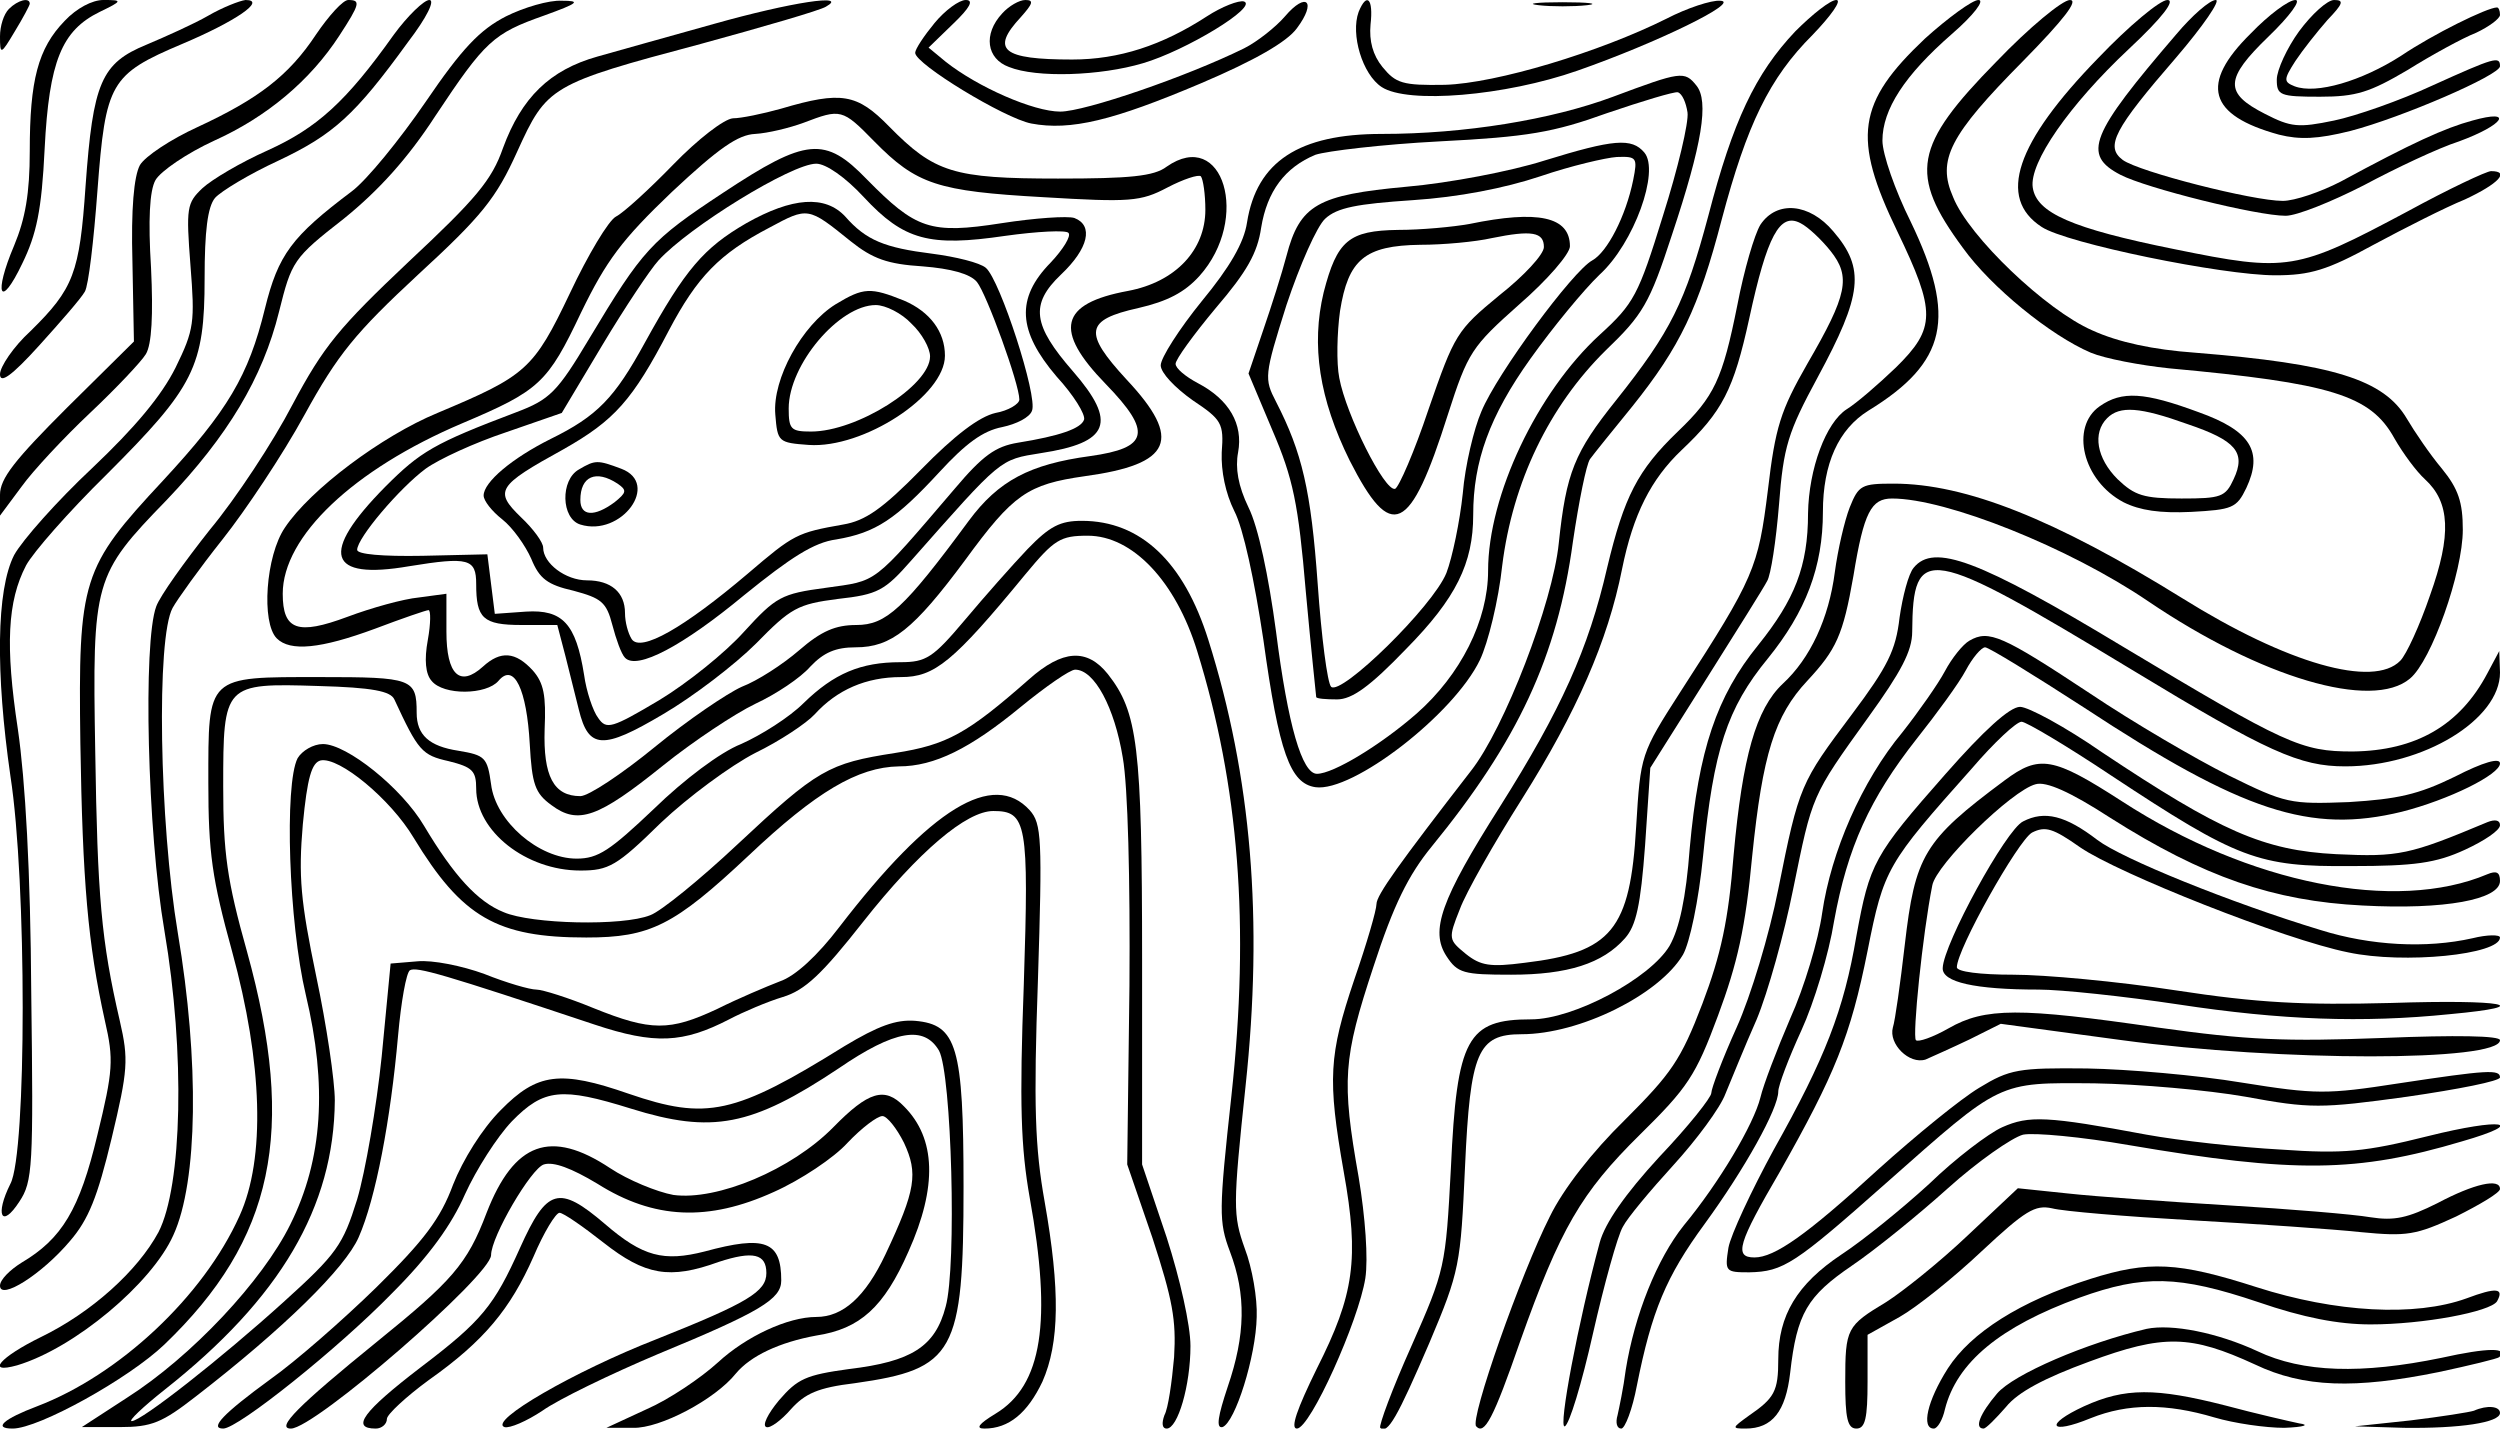
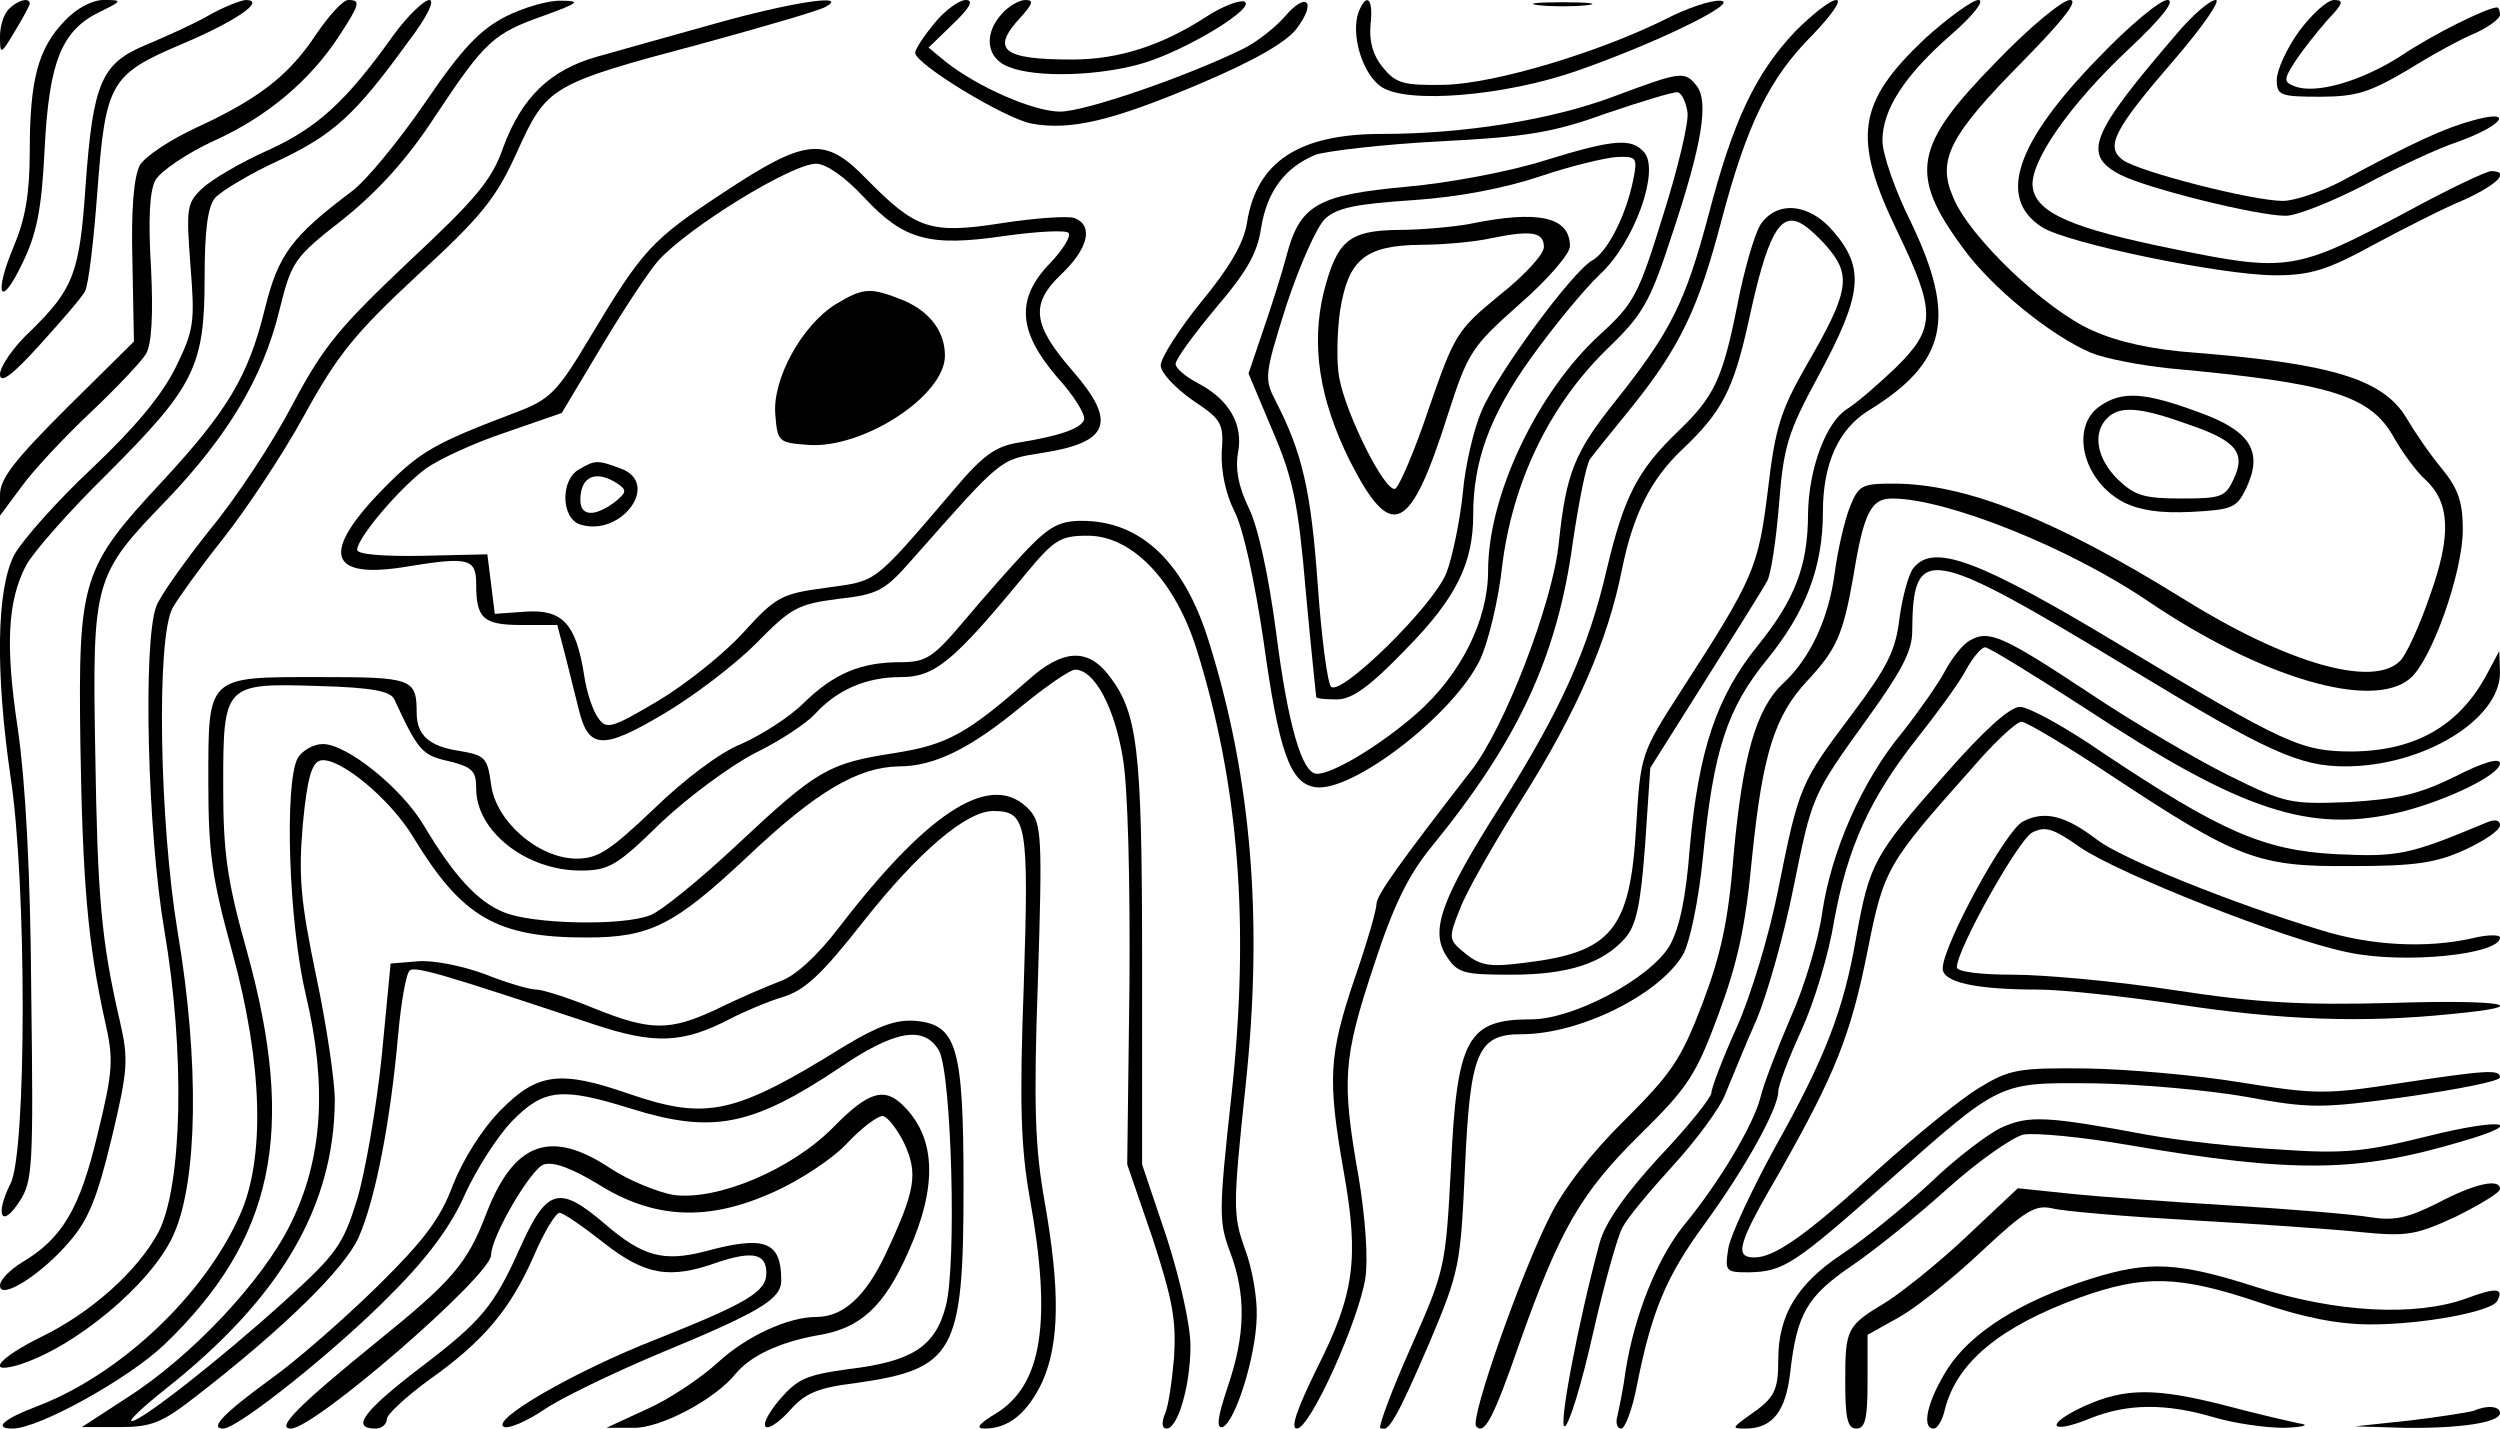
<svg xmlns="http://www.w3.org/2000/svg" version="1.0" width="336" height="192" viewBox="0 0 336 192" preserveAspectRatio="xMidYMid meet">
  <g transform="translate(0,192) scale(0.1,-0.1)" fill="#000000" stroke="none">
    <path d="M12 1908 c-7 -7 -12 -23 -12 -37 0 -25 1 -25 20 7 11 18 20 35 20 37 0 9 -16 5 -28 -7z" />
    <path d="M87 1892 c-36 -37 -47 -80 -47 -175 0 -57 -6 -91 -21 -127 -28 -66 -19 -87 11 -24 19 39 26 71 30 154 6 118 23 159 74 184 31 15 31 16 5 16 -15 0 -36 -11 -52 -28z" />
    <path d="M280 1899 c-19 -11 -57 -28 -83 -39 -61 -25 -72 -51 -82 -190 -8 -117 -16 -138 -74 -195 -23 -21 -41 -48 -41 -58 0 -13 15 -3 53 39 28 31 56 63 61 72 5 8 12 69 17 136 11 145 17 156 114 197 71 30 114 59 85 59 -8 -1 -31 -10 -50 -21z" />
    <path d="M425 1874 c-37 -56 -78 -87 -160 -125 -35 -16 -70 -39 -77 -51 -8 -15 -12 -59 -10 -130 l2 -107 -90 -89 c-70 -70 -90 -95 -90 -117 l0 -28 29 39 c15 21 57 66 92 99 35 33 69 69 75 79 8 13 10 53 7 116 -4 64 -2 104 6 118 7 12 42 36 79 53 71 32 129 81 168 141 28 43 29 48 12 48 -7 0 -26 -21 -43 -46z" />
    <path d="M529 1873 c-64 -90 -103 -125 -169 -155 -36 -16 -75 -39 -88 -51 -21 -20 -22 -26 -16 -104 6 -76 5 -86 -20 -137 -19 -38 -54 -80 -112 -135 -47 -44 -94 -97 -105 -117 -24 -47 -25 -158 -5 -297 22 -141 22 -507 0 -548 -21 -42 -12 -61 12 -24 18 27 19 47 16 280 -1 165 -8 286 -18 355 -17 112 -14 172 11 220 9 17 57 72 109 123 117 117 131 144 131 263 0 63 4 96 14 108 8 9 46 32 85 50 74 35 103 61 174 159 26 34 37 57 29 57 -7 0 -29 -21 -48 -47z" />
    <path d="M680 1898 c-35 -18 -59 -43 -108 -115 -35 -51 -79 -105 -99 -120 -81 -61 -99 -85 -117 -158 -22 -90 -50 -137 -137 -231 -109 -117 -114 -132 -111 -353 3 -186 10 -269 33 -373 12 -52 11 -67 -10 -153 -24 -101 -48 -140 -102 -172 -16 -10 -29 -23 -29 -31 0 -20 56 15 94 60 25 29 37 59 56 138 22 92 23 106 11 158 -25 108 -30 167 -33 362 -4 230 -2 237 96 338 82 86 129 164 151 253 17 68 19 72 87 125 47 38 86 81 123 138 67 101 78 111 146 135 47 17 50 20 24 20 -17 1 -51 -9 -75 -21z" />
    <path d="M960 1888 c-58 -16 -128 -36 -157 -44 -64 -18 -102 -55 -127 -123 -15 -43 -36 -68 -127 -153 -93 -88 -114 -113 -156 -192 -26 -50 -76 -126 -111 -168 -34 -43 -67 -89 -72 -103 -18 -48 -12 -302 11 -436 28 -164 24 -343 -8 -405 -28 -52 -90 -108 -158 -141 -55 -27 -75 -50 -32 -38 77 23 181 110 210 175 33 72 35 234 6 406 -25 150 -29 397 -7 437 6 11 36 53 67 92 31 39 81 114 110 167 45 82 69 111 153 189 86 79 105 103 133 165 40 88 44 91 247 145 84 23 160 45 168 50 32 18 -47 6 -150 -23z" />
    <path d="M1256 1889 c-14 -17 -26 -35 -26 -40 0 -15 120 -88 156 -95 53 -10 110 4 228 54 73 31 116 56 129 74 27 36 13 50 -16 16 -12 -14 -37 -34 -55 -43 -77 -38 -214 -85 -247 -85 -36 0 -111 33 -154 67 l-23 19 33 32 c23 22 28 32 17 32 -9 0 -28 -14 -42 -31z" />
    <path d="M1347 1902 c-26 -28 -21 -61 9 -72 37 -15 123 -12 180 5 58 17 155 76 136 83 -7 2 -30 -7 -50 -20 -60 -39 -118 -58 -181 -58 -94 0 -110 13 -69 57 16 18 18 23 6 23 -8 0 -22 -8 -31 -18z" />
    <path d="M1826 1904 c-11 -30 5 -84 31 -101 35 -23 166 -12 263 22 106 37 221 93 192 94 -12 1 -45 -10 -72 -24 -90 -45 -229 -87 -298 -89 -57 -1 -66 2 -84 24 -13 16 -18 35 -16 57 4 35 -5 44 -16 17z" />
    <path d="M2068 1913 c17 -2 47 -2 65 0 17 2 3 4 -33 4 -36 0 -50 -2 -32 -4z" />
    <path d="M2413 1878 c-54 -57 -84 -121 -117 -248 -31 -116 -50 -155 -124 -248 -56 -70 -67 -97 -77 -192 -8 -80 -73 -249 -118 -306 -96 -124 -127 -167 -127 -179 0 -8 -13 -53 -30 -102 -34 -101 -36 -133 -14 -258 21 -117 14 -165 -36 -264 -27 -55 -36 -81 -27 -81 18 0 83 145 92 202 4 26 0 82 -9 136 -23 130 -21 159 20 283 27 83 47 123 78 161 116 142 169 255 190 410 8 54 18 104 23 111 5 7 31 39 57 71 64 80 89 132 120 251 34 128 64 190 122 248 25 26 40 47 32 47 -8 0 -32 -19 -55 -42z" />
    <path d="M2587 1868 c-91 -86 -98 -133 -37 -259 52 -108 52 -130 -2 -183 -24 -23 -53 -48 -66 -56 -28 -18 -51 -80 -52 -140 0 -71 -18 -116 -67 -177 -56 -69 -80 -141 -92 -273 -5 -67 -14 -108 -27 -131 -26 -44 -129 -99 -186 -99 -86 0 -100 -25 -108 -200 -7 -133 -8 -137 -53 -239 -26 -58 -44 -107 -42 -110 10 -9 23 14 66 114 41 97 42 105 48 237 7 154 17 178 76 178 78 0 185 53 217 107 9 16 21 72 27 133 14 142 32 198 87 265 51 63 74 123 74 197 0 65 21 111 61 136 106 65 119 125 57 254 -21 42 -38 91 -38 109 0 42 30 88 93 143 30 26 45 46 36 46 -8 0 -41 -24 -72 -52z" />
    <path d="M2683 1837 c-111 -113 -118 -151 -45 -250 38 -53 118 -118 172 -141 19 -8 67 -17 105 -21 218 -20 271 -36 303 -94 12 -21 30 -45 41 -55 34 -31 36 -75 7 -156 -14 -41 -32 -80 -40 -88 -36 -37 -152 -4 -293 84 -171 106 -291 154 -388 154 -43 0 -47 -2 -59 -32 -7 -18 -16 -57 -20 -87 -8 -62 -33 -116 -70 -150 -36 -34 -54 -98 -66 -230 -7 -88 -17 -134 -42 -200 -29 -76 -42 -94 -104 -156 -44 -43 -83 -93 -101 -130 -39 -77 -108 -273 -99 -282 11 -12 23 10 59 114 54 152 82 200 161 278 64 63 75 79 105 160 26 70 37 118 46 215 14 136 30 188 74 235 39 42 48 61 62 141 14 86 24 104 52 104 73 0 238 -66 344 -138 152 -103 301 -147 352 -104 29 24 71 143 71 200 0 37 -6 55 -28 82 -16 19 -37 50 -47 67 -31 53 -99 74 -285 89 -56 4 -103 14 -138 30 -62 27 -166 126 -187 179 -22 50 -5 83 94 183 55 56 75 82 63 82 -10 0 -55 -37 -99 -83z" />
    <path d="M2820 1842 c-111 -114 -136 -188 -76 -227 33 -22 243 -65 314 -65 47 0 70 7 132 41 41 22 96 50 123 61 45 21 61 38 35 38 -6 0 -57 -24 -112 -54 -150 -80 -161 -82 -313 -51 -139 28 -186 49 -191 83 -5 33 49 111 129 186 46 43 63 66 52 66 -10 0 -52 -35 -93 -78z" />
    <path d="M2925 1874 c-116 -135 -127 -162 -75 -189 35 -18 183 -55 222 -55 15 0 62 19 105 41 43 23 100 50 128 59 60 22 75 44 18 28 -37 -10 -81 -30 -177 -82 -27 -14 -62 -26 -78 -26 -40 0 -193 39 -215 55 -24 18 -12 41 72 138 36 42 60 77 53 77 -8 0 -32 -21 -53 -46z" />
-     <path d="M3025 1875 c-69 -68 -57 -110 38 -136 28 -7 52 -6 96 5 69 18 201 75 201 87 0 14 -7 12 -91 -26 -43 -20 -103 -41 -132 -47 -48 -10 -58 -9 -93 9 -55 28 -54 47 5 104 29 28 44 49 36 49 -9 0 -36 -20 -60 -45z" />
    <path d="M3090 1878 c-16 -22 -30 -52 -30 -65 0 -21 4 -23 58 -23 49 0 67 6 118 36 32 20 74 43 92 50 17 8 32 19 32 24 0 6 -2 10 -4 10 -13 0 -86 -36 -129 -65 -53 -34 -114 -52 -143 -41 -15 6 -15 9 1 34 10 15 29 39 43 55 21 22 23 27 9 27 -9 0 -30 -19 -47 -42z" />
    <path d="M2168 1790 c-83 -31 -200 -50 -311 -50 -111 0 -168 -37 -181 -119 -4 -27 -23 -60 -61 -106 -30 -37 -55 -76 -55 -86 0 -10 19 -30 43 -47 39 -26 42 -31 39 -70 -1 -25 5 -55 17 -79 12 -23 27 -93 39 -173 21 -152 36 -193 70 -198 50 -7 186 98 221 171 11 23 25 80 30 127 14 112 63 214 139 289 50 48 59 63 89 155 41 123 50 180 33 201 -16 20 -21 19 -112 -15z m100 -21 c2 -13 -13 -76 -33 -139 -33 -107 -39 -118 -85 -160 -84 -77 -150 -216 -150 -317 0 -67 -37 -140 -96 -192 -48 -42 -112 -81 -134 -81 -20 0 -39 65 -55 191 -10 75 -24 141 -37 167 -14 29 -18 53 -14 74 7 38 -12 71 -54 93 -17 9 -30 20 -30 26 0 6 24 39 54 75 42 49 56 74 61 108 8 49 32 81 73 98 15 5 90 14 167 18 118 6 153 12 225 38 47 16 90 29 95 28 6 -2 11 -14 13 -27z" />
    <path d="M2075 1704 c-44 -14 -127 -30 -185 -35 -119 -11 -143 -24 -161 -93 -6 -23 -20 -67 -31 -99 l-20 -59 32 -76 c28 -65 35 -99 45 -217 7 -77 14 -141 14 -142 1 -2 13 -3 28 -3 20 0 44 17 93 68 67 68 90 115 90 180 0 72 22 133 77 210 30 42 72 93 93 113 46 42 81 139 60 164 -17 20 -41 18 -135 -11z m120 -26 c-10 -49 -35 -97 -55 -108 -26 -14 -128 -152 -149 -203 -10 -23 -22 -73 -25 -110 -4 -38 -14 -86 -22 -107 -18 -45 -142 -166 -155 -153 -5 5 -13 67 -18 138 -9 126 -21 177 -56 245 -16 31 -16 35 14 130 18 54 41 106 52 116 16 15 43 20 118 25 61 4 123 16 171 32 41 14 88 25 103 26 27 1 28 -1 22 -31z" />
    <path d="M1975 1619 c-22 -4 -65 -8 -96 -8 -66 -1 -82 -14 -100 -84 -17 -71 -6 -143 35 -226 56 -110 81 -99 132 62 27 84 32 91 96 148 38 33 68 68 68 78 0 40 -43 49 -135 30z m100 -31 c0 -10 -27 -39 -60 -65 -57 -47 -60 -52 -95 -153 -19 -57 -40 -105 -45 -107 -14 -4 -66 100 -75 149 -4 20 -3 61 1 90 11 69 33 88 108 89 31 0 74 4 96 9 54 11 70 8 70 -12z" />
-     <path d="M1050 1774 c-25 -7 -54 -13 -65 -13 -12 -1 -47 -28 -80 -62 -32 -33 -67 -65 -77 -70 -10 -5 -38 -52 -62 -103 -49 -103 -59 -111 -178 -161 -75 -31 -171 -103 -205 -154 -26 -38 -32 -128 -11 -149 18 -18 59 -14 132 13 37 14 69 25 72 25 3 0 3 -18 -1 -40 -5 -27 -3 -46 5 -55 16 -20 74 -19 90 0 21 25 38 -12 42 -85 3 -54 7 -66 29 -82 36 -27 63 -17 150 53 41 33 97 70 124 83 28 13 61 35 74 50 18 19 34 26 61 26 48 0 78 24 147 117 65 89 84 102 161 113 117 16 132 49 56 130 -58 63 -56 80 16 96 39 9 62 21 82 43 69 77 32 200 -44 147 -17 -13 -50 -16 -146 -16 -141 0 -166 8 -227 70 -43 44 -64 48 -145 24z m125 -44 c57 -58 85 -67 227 -75 117 -7 131 -6 167 13 21 11 42 18 45 15 3 -4 6 -24 6 -45 0 -54 -40 -97 -104 -109 -92 -17 -100 -53 -30 -125 63 -65 58 -86 -21 -97 -81 -11 -123 -33 -163 -87 -87 -118 -111 -140 -151 -140 -28 0 -47 -8 -77 -34 -22 -19 -56 -41 -77 -49 -20 -9 -73 -45 -117 -81 -44 -36 -89 -66 -100 -66 -36 0 -50 27 -48 90 2 45 -1 62 -16 79 -23 25 -43 27 -67 5 -31 -28 -49 -11 -49 47 l0 51 -37 -5 c-21 -2 -64 -14 -96 -26 -67 -25 -87 -18 -87 31 0 77 95 167 241 229 104 44 115 54 160 149 34 70 55 98 122 162 63 59 89 77 112 78 17 1 46 8 65 15 50 19 52 19 95 -25z" />
    <path d="M972 1661 c-97 -64 -108 -76 -180 -196 -43 -72 -53 -82 -98 -99 -111 -42 -129 -53 -176 -100 -89 -90 -78 -126 32 -107 80 13 90 10 90 -24 0 -46 9 -55 61 -55 l48 0 11 -42 c6 -24 14 -56 18 -72 13 -53 32 -54 113 -6 41 24 97 67 125 95 47 48 56 53 110 60 54 6 63 11 99 52 122 138 118 135 174 144 92 14 103 41 43 110 -54 62 -58 90 -16 130 37 35 44 66 18 76 -9 3 -53 0 -98 -7 -96 -15 -115 -8 -181 59 -56 58 -81 56 -193 -18z m189 -6 c54 -58 88 -67 190 -52 43 6 82 8 85 4 4 -4 -7 -22 -24 -40 -47 -48 -44 -92 8 -153 23 -25 39 -51 37 -58 -4 -12 -33 -22 -89 -31 -30 -5 -47 -17 -85 -62 -112 -131 -103 -123 -173 -133 -60 -8 -67 -12 -110 -59 -25 -28 -76 -69 -114 -92 -64 -38 -71 -40 -82 -24 -7 9 -16 36 -19 58 -11 69 -29 88 -78 85 l-42 -3 -5 40 -5 40 -87 -2 c-54 -1 -88 2 -88 8 0 16 57 83 92 109 18 13 66 35 108 49 l75 26 55 92 c30 50 64 101 75 113 41 45 179 130 212 130 13 0 39 -18 64 -45z" />
-     <path d="M1003 1620 c-57 -33 -82 -62 -136 -160 -41 -75 -64 -99 -127 -130 -52 -26 -90 -58 -90 -76 0 -7 11 -21 25 -32 14 -11 31 -35 39 -53 11 -27 22 -35 57 -43 37 -10 44 -15 52 -46 5 -19 12 -39 17 -44 16 -17 78 16 160 84 63 51 94 71 124 75 53 9 80 27 139 91 35 38 58 55 84 60 19 4 37 13 40 22 8 19 -43 176 -62 192 -8 7 -41 15 -72 19 -64 8 -89 18 -117 50 -27 29 -71 26 -133 -9z m140 -24 c30 -24 50 -31 97 -34 38 -3 64 -10 73 -21 13 -16 57 -137 57 -158 0 -6 -15 -15 -32 -18 -22 -5 -55 -30 -100 -76 -52 -53 -75 -69 -105 -74 -62 -11 -66 -13 -128 -66 -86 -73 -144 -106 -156 -88 -5 8 -9 23 -9 35 0 28 -19 44 -51 44 -29 0 -59 23 -59 44 0 7 -13 25 -30 41 -36 35 -32 42 57 91 69 39 93 66 142 160 38 72 68 103 135 138 52 28 52 28 109 -18z" />
-     <path d="M1123 1511 c-45 -28 -85 -100 -81 -148 3 -37 4 -38 45 -41 73 -5 183 66 183 120 0 32 -20 59 -55 74 -45 18 -54 18 -92 -5z m102 -26 c14 -13 25 -33 25 -44 0 -39 -98 -101 -160 -101 -27 0 -30 3 -30 31 0 59 68 139 117 139 13 0 35 -11 48 -25z" />
+     <path d="M1123 1511 c-45 -28 -85 -100 -81 -148 3 -37 4 -38 45 -41 73 -5 183 66 183 120 0 32 -20 59 -55 74 -45 18 -54 18 -92 -5z m102 -26 z" />
    <path d="M778 1289 c-25 -14 -24 -66 2 -74 55 -17 108 55 55 75 -32 12 -35 12 -57 -1z m52 -19 c13 -9 12 -12 -4 -25 -27 -20 -46 -19 -46 3 0 32 21 41 50 22z" />
    <path d="M2366 1618 c-8 -13 -22 -61 -31 -108 -20 -100 -31 -123 -80 -170 -54 -52 -72 -87 -95 -183 -25 -109 -62 -191 -144 -321 -80 -126 -94 -167 -72 -201 15 -23 23 -25 87 -25 76 0 123 15 153 49 15 17 21 44 27 125 l7 104 75 119 c41 65 78 124 82 132 5 8 12 54 16 103 6 78 12 97 52 171 60 111 64 146 21 196 -32 38 -76 42 -98 9z m94 -35 c28 -35 23 -59 -31 -152 -36 -63 -43 -85 -53 -170 -13 -104 -18 -117 -117 -270 -54 -84 -54 -85 -60 -182 -8 -139 -33 -169 -150 -183 -46 -6 -59 -4 -79 12 -23 19 -24 20 -8 60 8 22 46 89 84 149 73 116 115 212 134 308 15 74 39 121 80 160 55 52 70 81 91 177 24 111 41 143 69 128 10 -5 28 -22 40 -37z" />
    <path d="M2822 1374 c-40 -28 -23 -100 32 -129 22 -11 49 -15 91 -13 55 3 61 5 74 32 23 49 6 77 -64 102 -73 27 -103 29 -133 8z m118 -24 c65 -22 79 -38 62 -74 -11 -24 -17 -26 -70 -26 -51 0 -63 4 -86 26 -28 28 -34 62 -14 82 17 17 44 15 108 -8z" />
    <path d="M1381 1182 c-20 -21 -58 -64 -84 -95 -43 -51 -52 -57 -87 -57 -53 0 -89 -15 -130 -55 -19 -19 -57 -43 -84 -55 -28 -11 -77 -48 -117 -87 -59 -56 -75 -67 -104 -67 -51 0 -109 50 -115 100 -5 36 -8 39 -44 45 -39 6 -56 21 -56 51 0 46 -6 48 -130 48 -153 0 -150 3 -150 -142 0 -94 5 -129 32 -227 41 -150 45 -278 10 -355 -49 -109 -162 -214 -272 -256 -45 -17 -60 -30 -33 -30 35 0 156 67 204 113 147 141 178 286 111 528 -27 96 -32 133 -32 222 0 138 1 139 128 135 73 -2 97 -7 102 -18 32 -69 37 -75 73 -83 32 -8 37 -13 37 -37 0 -57 67 -110 140 -110 38 0 49 6 108 64 37 35 94 77 127 94 33 16 69 40 80 52 30 33 69 50 116 50 45 0 70 20 167 138 39 47 47 52 84 52 60 0 118 -61 147 -155 56 -181 71 -368 46 -598 -17 -155 -17 -169 -2 -209 22 -58 21 -112 -3 -182 -13 -39 -16 -56 -7 -54 17 6 45 95 46 148 1 25 -6 66 -16 92 -16 45 -16 57 1 218 24 224 8 416 -50 600 -33 105 -91 160 -170 160 -29 0 -43 -7 -73 -38z" />
    <path d="M2572 1157 c-7 -8 -15 -39 -19 -67 -5 -44 -16 -66 -64 -130 -69 -92 -71 -95 -99 -235 -12 -61 -37 -144 -56 -186 -19 -42 -34 -82 -34 -88 0 -6 -31 -45 -70 -86 -46 -50 -73 -89 -80 -115 -29 -107 -56 -250 -47 -247 6 2 23 58 38 125 15 66 33 131 40 143 6 12 37 49 68 83 31 34 63 77 70 96 8 19 26 64 42 100 15 36 37 115 49 175 26 127 24 124 101 231 44 61 59 89 59 115 1 119 19 116 295 -51 183 -111 226 -130 287 -130 105 0 208 63 208 126 l-1 29 -16 -30 c-37 -70 -96 -104 -181 -105 -69 0 -89 9 -309 141 -194 117 -254 139 -281 106z" />
    <path d="M2647 1059 c-9 -5 -24 -24 -33 -41 -9 -17 -35 -54 -57 -82 -55 -66 -96 -161 -108 -243 -5 -36 -24 -100 -43 -142 -18 -42 -36 -89 -40 -106 -9 -36 -55 -114 -103 -172 -36 -45 -66 -120 -78 -194 -3 -24 -9 -52 -11 -61 -3 -10 -1 -18 5 -18 5 0 15 26 21 58 20 100 39 146 91 217 54 74 99 155 99 178 0 8 14 45 31 82 17 37 37 103 44 147 18 99 48 165 111 245 27 34 57 75 66 92 9 17 21 31 26 31 5 0 65 -37 133 -81 213 -140 304 -170 427 -140 63 16 132 50 132 65 0 8 -22 2 -61 -18 -49 -24 -77 -30 -142 -34 -79 -3 -85 -2 -162 36 -44 22 -128 71 -186 110 -118 78 -136 86 -162 71z" />
    <path d="M1383 1007 c-83 -73 -110 -88 -180 -99 -90 -14 -104 -22 -212 -123 -50 -47 -103 -90 -117 -95 -37 -15 -160 -12 -197 4 -35 14 -67 49 -107 116 -30 51 -104 110 -136 110 -13 0 -28 -9 -34 -19 -18 -35 -12 -221 11 -318 29 -122 23 -221 -21 -309 -37 -75 -132 -177 -220 -233 l-60 -39 51 0 c43 0 57 6 102 41 119 92 201 173 219 214 23 52 43 158 53 271 4 45 11 85 16 88 9 5 44 -5 248 -73 81 -27 119 -25 181 7 19 10 52 24 72 30 30 9 53 31 108 101 75 95 139 149 175 149 45 0 48 -16 41 -233 -6 -161 -4 -219 8 -287 30 -166 17 -252 -46 -290 -23 -14 -27 -20 -15 -20 33 0 58 21 78 63 23 52 24 123 3 242 -13 73 -15 129 -9 298 6 190 5 210 -11 228 -49 54 -133 3 -256 -157 -29 -38 -59 -66 -80 -73 -18 -7 -56 -23 -84 -37 -64 -30 -89 -30 -166 1 -34 14 -69 25 -77 25 -9 0 -40 9 -70 21 -30 11 -70 19 -90 17 l-36 -3 -12 -125 c-7 -68 -22 -155 -33 -192 -19 -61 -27 -73 -99 -138 -84 -76 -191 -160 -204 -160 -5 0 15 19 44 42 156 123 228 246 229 389 0 26 -11 101 -25 167 -21 101 -24 134 -18 204 6 63 12 83 24 86 25 5 94 -52 125 -104 65 -107 112 -134 232 -134 86 0 118 16 218 110 91 86 147 119 202 120 48 0 96 24 164 80 33 27 66 50 73 50 26 0 53 -51 64 -118 7 -39 10 -165 9 -307 l-3 -240 34 -99 c27 -83 32 -110 29 -160 -3 -34 -8 -69 -13 -78 -4 -11 -3 -18 3 -18 15 0 32 58 32 111 0 28 -14 90 -32 146 l-33 98 0 275 c0 288 -6 333 -46 384 -28 35 -61 33 -106 -7z" />
    <path d="M2615 880 c-97 -110 -102 -120 -120 -218 -17 -100 -42 -164 -111 -287 -30 -55 -58 -115 -61 -132 -5 -32 -4 -33 28 -33 46 1 61 11 184 120 156 138 149 135 280 134 60 -1 152 -9 203 -18 87 -16 101 -16 217 0 69 10 125 21 125 26 0 11 -17 10 -136 -8 -97 -15 -111 -15 -211 1 -60 10 -153 18 -208 19 -92 1 -104 -1 -145 -26 -25 -15 -85 -64 -135 -109 -97 -89 -140 -119 -167 -119 -28 0 -22 19 34 115 74 131 95 182 118 297 22 111 26 117 140 245 30 35 60 63 67 63 6 0 60 -32 120 -72 171 -113 198 -123 323 -122 85 0 114 4 153 22 26 12 47 26 47 33 0 7 -7 8 -17 4 -105 -44 -119 -47 -203 -43 -98 5 -156 31 -315 137 -49 34 -99 61 -110 61 -14 0 -49 -32 -100 -90z" />
-     <path d="M2694 871 c-109 -81 -120 -101 -134 -221 -6 -52 -13 -102 -16 -111 -6 -22 22 -50 44 -43 9 4 36 16 59 27 l42 21 163 -22 c213 -29 508 -29 508 0 0 6 -59 7 -157 3 -132 -5 -182 -3 -303 14 -186 27 -232 27 -281 -1 -21 -12 -41 -19 -44 -16 -5 5 9 143 22 208 5 28 107 128 139 136 14 4 46 -10 100 -45 126 -80 220 -112 339 -118 111 -6 185 8 185 33 0 12 -5 14 -17 9 -123 -52 -320 -13 -491 98 -93 60 -111 63 -158 28z" />
    <path d="M2719 816 c-23 -11 -107 -165 -108 -197 -1 -19 43 -29 129 -29 30 0 115 -9 188 -20 138 -21 247 -25 365 -13 119 11 72 20 -80 15 -117 -3 -178 0 -289 17 -78 12 -176 21 -218 21 -45 0 -76 4 -76 10 0 24 82 170 101 181 18 9 28 6 65 -20 51 -35 275 -124 360 -141 75 -16 204 -3 204 20 0 4 -17 4 -37 -1 -62 -14 -137 -10 -204 11 -122 37 -267 96 -300 121 -43 33 -71 40 -100 25z" />
    <path d="M1135 514 c-148 -92 -185 -100 -290 -64 -92 32 -123 28 -172 -22 -25 -25 -51 -67 -64 -100 -17 -46 -39 -75 -103 -138 -45 -44 -109 -100 -143 -124 -63 -46 -82 -66 -63 -66 20 0 155 108 227 182 50 50 80 92 98 133 15 33 43 77 63 98 43 44 67 46 160 17 109 -34 162 -24 279 54 76 52 115 58 135 24 17 -31 24 -290 9 -344 -14 -54 -46 -74 -130 -84 -58 -8 -69 -13 -94 -42 -15 -18 -23 -34 -17 -36 5 -2 20 9 33 24 19 21 36 29 86 35 134 19 146 40 146 264 0 189 -9 218 -65 223 -26 2 -50 -7 -95 -34z" />
    <path d="M1120 405 c-56 -57 -156 -99 -215 -91 -22 4 -61 20 -85 36 -80 53 -129 35 -166 -60 -26 -69 -47 -92 -147 -173 -106 -86 -137 -117 -116 -117 32 0 268 205 269 233 0 25 54 117 71 122 13 4 37 -5 72 -26 76 -48 149 -51 237 -11 36 16 81 46 99 66 19 20 40 36 47 36 6 0 19 -16 29 -36 19 -41 16 -63 -25 -150 -27 -57 -57 -84 -93 -84 -38 0 -94 -26 -132 -61 -23 -21 -66 -50 -96 -63 l-54 -25 36 0 c36 -1 110 38 138 73 20 24 59 42 108 51 59 9 91 38 124 113 39 87 37 152 -6 195 -26 27 -48 20 -95 -28z" />
    <path d="M2691 405 c-18 -8 -63 -42 -98 -76 -36 -33 -89 -76 -118 -95 -60 -40 -85 -82 -85 -141 0 -43 -5 -52 -40 -76 -22 -16 -23 -17 -4 -17 36 0 54 23 60 75 9 80 23 103 83 144 31 21 89 68 129 104 40 36 86 68 101 72 15 3 79 -3 142 -14 223 -38 307 -37 448 5 90 26 54 32 -46 7 -84 -21 -113 -24 -198 -18 -55 3 -136 12 -180 20 -134 25 -158 26 -194 10z" />
    <path d="M3276 303 c-40 -20 -58 -24 -90 -19 -23 4 -108 11 -191 16 -82 5 -180 12 -216 16 l-67 7 -68 -64 c-38 -36 -87 -75 -109 -89 -53 -32 -55 -35 -55 -107 0 -49 3 -63 15 -63 12 0 15 14 15 63 l0 63 43 24 c23 13 73 53 110 88 59 55 72 63 95 58 15 -4 99 -11 187 -16 88 -5 191 -12 228 -16 62 -6 74 -4 128 21 32 16 59 32 59 37 0 15 -35 7 -84 -19z" />
    <path d="M699 243 c-35 -78 -51 -98 -134 -161 -77 -59 -94 -82 -60 -82 8 0 15 6 15 13 0 6 26 30 56 52 75 53 110 96 141 166 14 33 30 59 35 59 5 0 31 -18 59 -40 56 -44 89 -50 155 -26 46 15 64 11 64 -15 0 -25 -25 -40 -148 -89 -110 -43 -226 -110 -204 -118 7 -2 30 8 51 22 21 15 91 49 155 76 138 57 166 74 166 99 0 53 -22 61 -103 39 -55 -14 -83 -7 -134 37 -62 53 -78 48 -114 -32z" />
    <path d="M2809 201 c-94 -30 -160 -72 -191 -120 -28 -44 -36 -81 -19 -81 5 0 12 12 15 26 16 63 74 111 181 150 86 31 133 30 240 -6 61 -21 108 -30 151 -30 71 0 161 17 170 31 10 18 -1 19 -41 4 -69 -25 -176 -19 -282 15 -106 34 -145 36 -224 11z" />
-     <path d="M2885 134 c-81 -19 -179 -61 -201 -87 -23 -27 -31 -47 -18 -47 3 0 16 13 30 29 16 20 52 39 112 61 100 37 136 36 223 -4 65 -31 134 -33 247 -10 42 9 79 18 81 20 13 13 -15 13 -78 -1 -107 -22 -186 -20 -247 9 -54 25 -115 37 -149 30z" />
    <path d="M2801 30 c-54 -25 -47 -39 9 -16 50 20 102 20 166 1 27 -8 69 -14 94 -14 27 1 35 4 20 6 -14 3 -58 13 -99 24 -94 24 -135 24 -190 -1z" />
    <path d="M3325 24 c-6 -2 -44 -8 -85 -13 l-75 -8 66 -2 c75 -1 129 7 129 20 0 9 -17 11 -35 3z" />
  </g>
</svg>